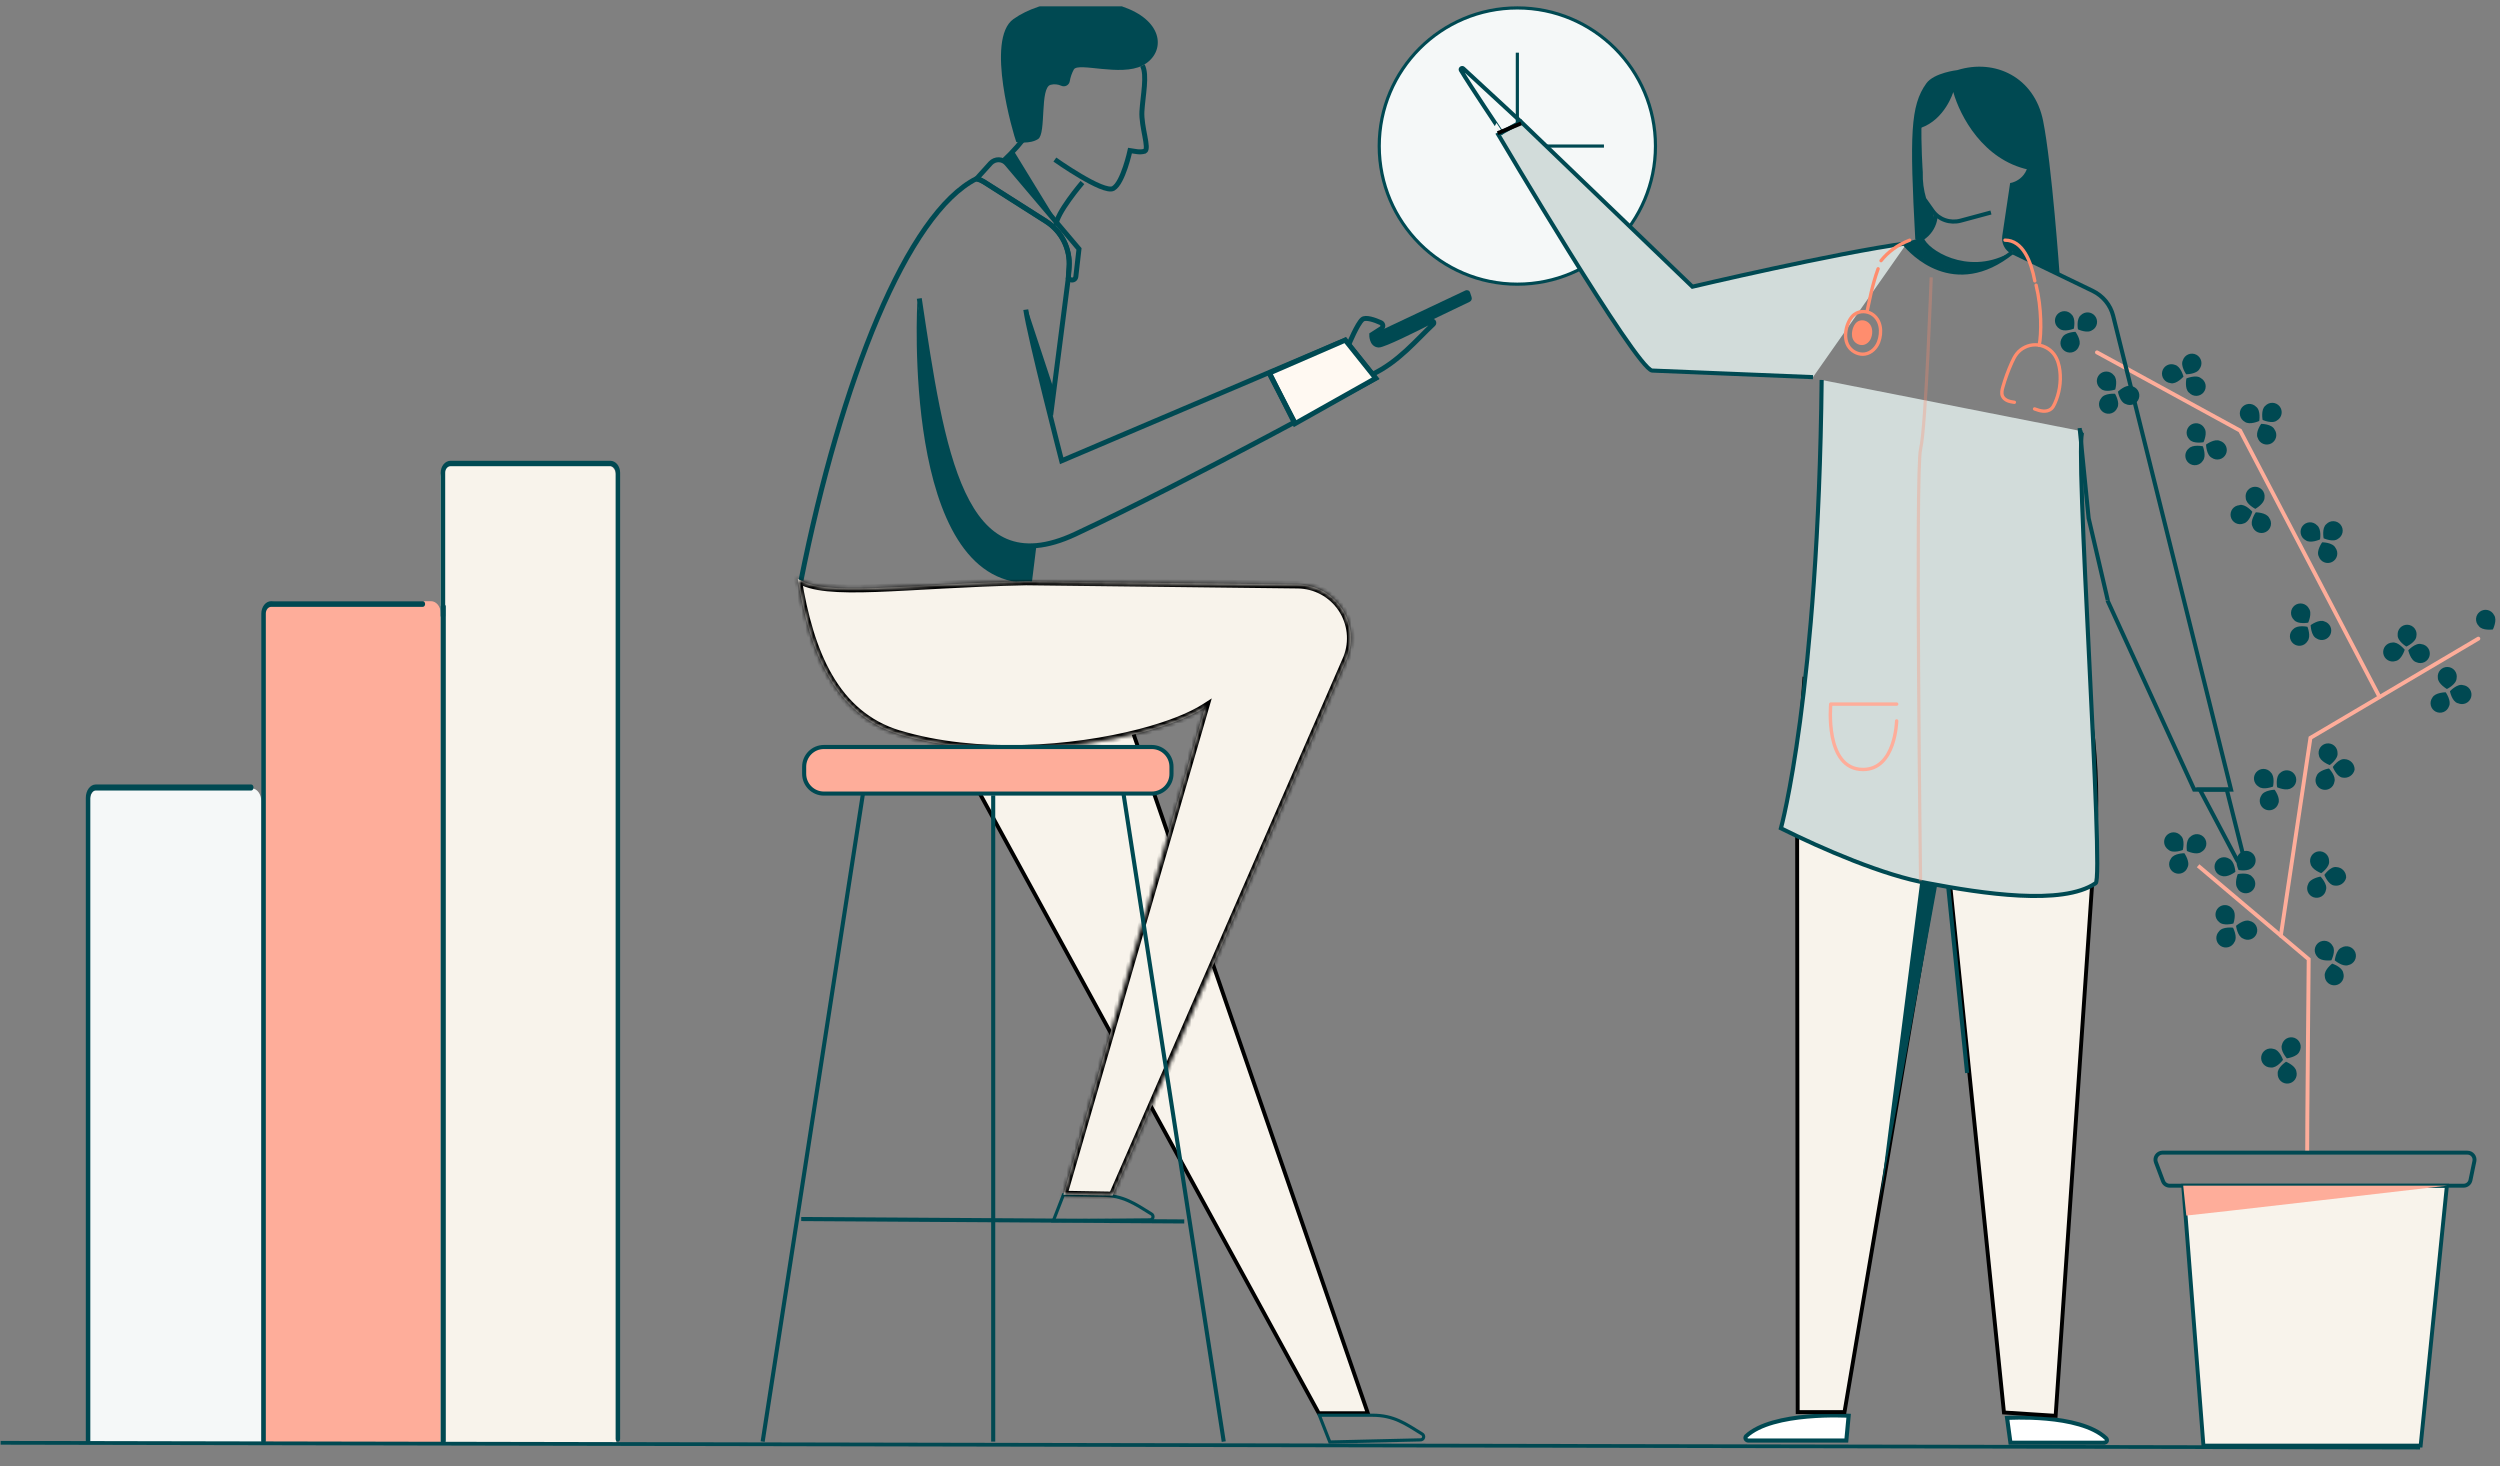
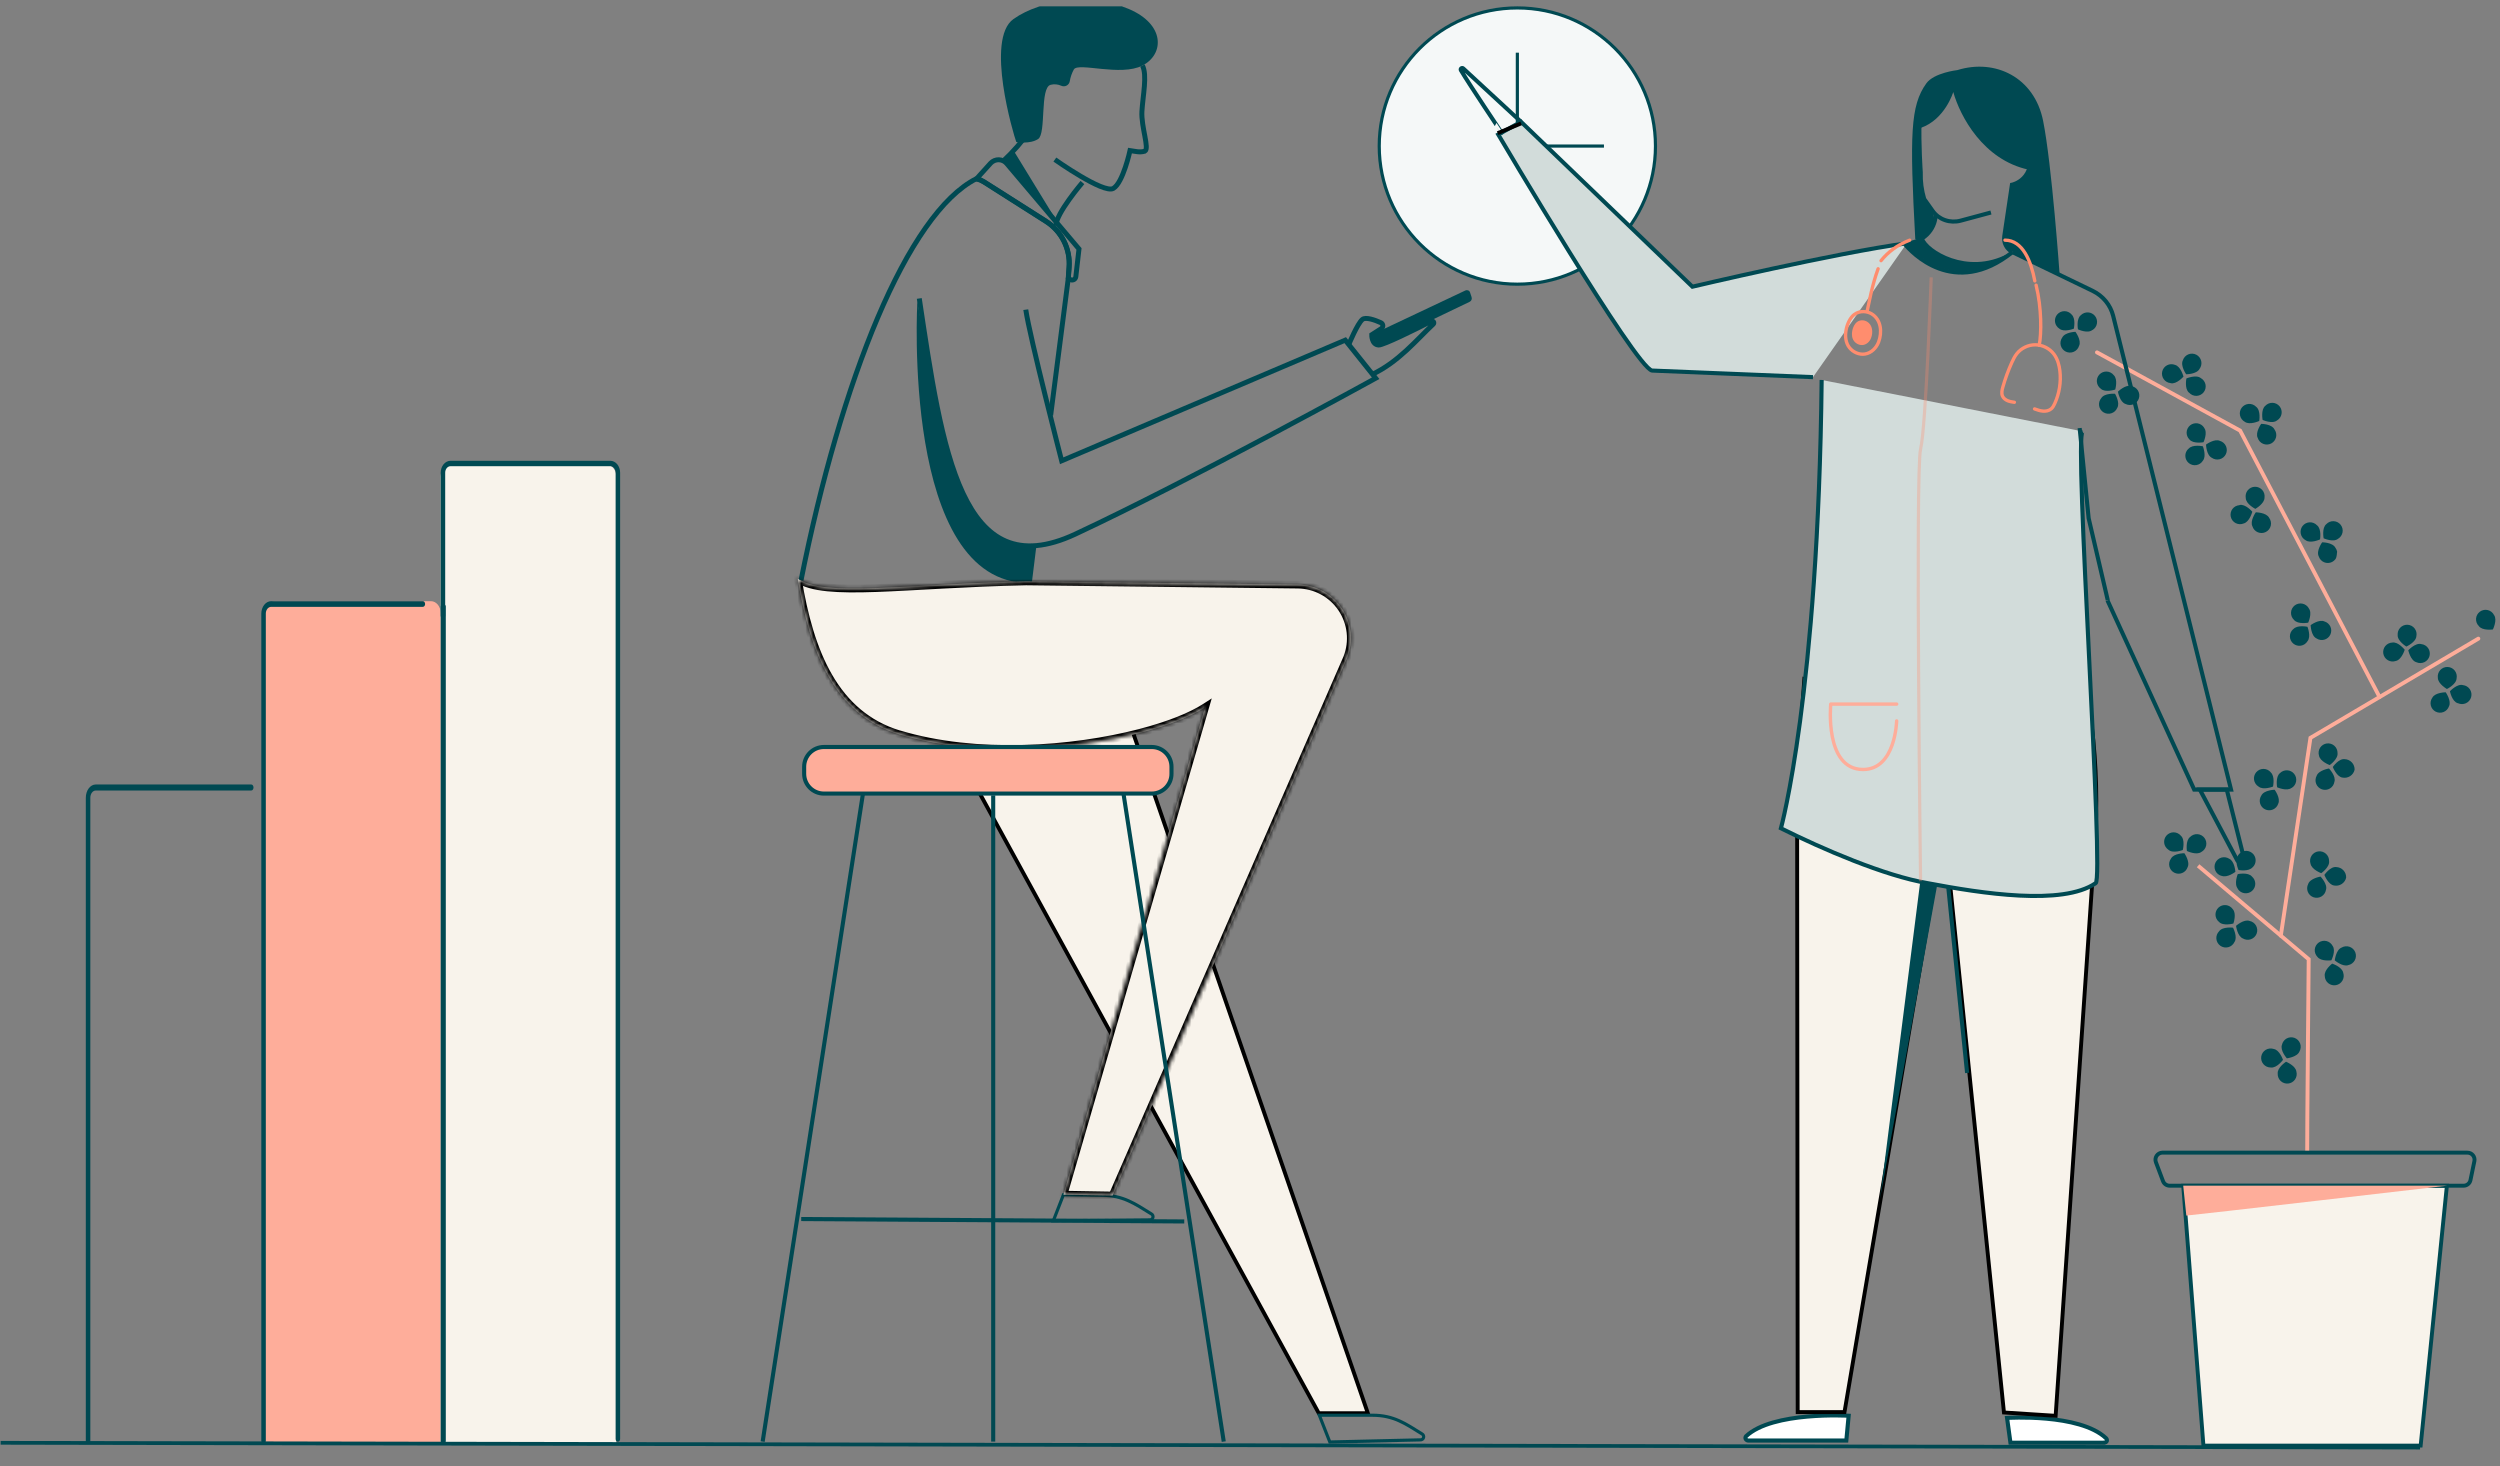
<svg xmlns="http://www.w3.org/2000/svg" width="641" height="376" viewBox="0 0 641 376" fill="none">
  <rect x="0" y="0" width="641" height="376" fill="#808080" stroke="none" />
  <g clip-path="url(#clip0_927_351)">
    <g clip-path="url(#clip1_927_351)">
      <path d="M226.985 159.15L277.493 150.124L350.72 362.35H338.138L226.985 159.15Z" fill="#F8F3EB" stroke="black" />
      <path d="M340.968 369.729L338.273 362.867H351.909C357.364 362.867 360.392 365.048 364.585 367.645C364.752 367.73 364.886 367.87 364.962 368.042C365.038 368.214 365.052 368.407 365.002 368.588C364.952 368.769 364.842 368.927 364.688 369.036C364.535 369.145 364.349 369.197 364.161 369.184L340.968 369.729Z" stroke="#004952" stroke-width="0.814" stroke-miterlimit="10" />
      <path d="M270.076 313.003L272.665 306.336L282.516 306.466C287.97 306.466 290.998 308.648 295.191 311.236C295.36 311.321 295.494 311.462 295.57 311.635C295.646 311.808 295.66 312.002 295.609 312.183C295.558 312.365 295.445 312.524 295.29 312.632C295.135 312.74 294.948 312.79 294.76 312.775L270.076 313.003Z" stroke="#004952" stroke-width="0.814" stroke-miterlimit="10" />
      <path d="M263.01 79.397C263.979 86.236 272.209 118.148 272.209 118.148L344.916 87.213L352.724 96.982C352.724 96.982 304.936 123.31 275.685 136.962C246.435 150.615 241.542 115.511 235.705 76.523" stroke="#004952" stroke-width="1.27" stroke-miterlimit="10" />
-       <path d="M352.724 96.982L344.917 87.213L325.5 95.642L332 108.642L352.724 96.982Z" fill="#FFF9F2" stroke="#004952" stroke-width="1.27" stroke-miterlimit="10" />
      <path d="M276.654 63.832L275.84 70.963C275.817 71.129 275.752 71.285 275.652 71.419C275.554 71.552 275.422 71.656 275.27 71.72C275.116 71.785 274.948 71.811 274.781 71.794C274.617 71.774 274.459 71.713 274.325 71.615L273.902 71.281L274.098 68.562C274.273 66.251 273.817 63.936 272.779 61.864C271.741 59.792 270.16 58.041 268.203 56.798L252.247 46.654C251.666 46.297 251.039 46.023 250.383 45.84L253.997 41.843C254.267 41.556 254.594 41.328 254.957 41.175C255.321 41.023 255.712 40.948 256.106 40.956C256.499 40.972 256.884 41.069 257.238 41.24C257.593 41.416 257.907 41.666 258.157 41.973L276.654 63.832Z" stroke="#004952" stroke-width="1.27" stroke-miterlimit="10" />
      <path d="M250.415 45.775C251.072 45.958 251.699 46.232 252.28 46.589L268.236 56.733C270.192 57.976 271.774 59.727 272.812 61.798C273.85 63.87 274.306 66.186 274.13 68.496L273.935 71.216" stroke="#004952" stroke-width="1.27" stroke-miterlimit="10" />
      <path d="M265.143 139.543L263.913 149.491" stroke="#004952" stroke-width="1.27" stroke-miterlimit="10" />
      <path d="M273.919 71.264L269.392 106.474" stroke="#004952" stroke-width="1.27" stroke-miterlimit="10" />
      <path d="M205.38 148.799C215.597 97.625 232.595 54.714 250.416 45.775" stroke="#004952" stroke-width="1.27" stroke-miterlimit="10" />
      <path d="M270.467 40.915C270.467 40.915 282.955 49.756 285.454 48.307C287.954 46.858 289.737 38.603 289.737 38.603C291.104 38.798 292.179 39.148 293.522 38.766C294.784 38.122 292.553 32.538 292.789 28.532C293.026 24.527 294.19 19.252 292.92 16.809" stroke="#004952" stroke-width="1.27" stroke-miterlimit="10" />
      <path d="M257.148 41.371C259.771 38.934 262.129 36.227 264.182 33.295" stroke="#004952" stroke-width="1.27" stroke-miterlimit="10" />
      <path d="M277.533 46.8C277.533 46.8 270.703 54.787 270.752 57.872" stroke="#004952" stroke-width="1.27" stroke-miterlimit="10" />
-       <path d="M325.345 95.582L331.948 108.257" stroke="#004952" stroke-width="1.27" stroke-miterlimit="10" />
      <path d="M345.893 88.181C345.893 88.181 348.018 83.036 349.304 81.921C350.118 81.204 352.479 82.027 354.042 82.735C354.185 82.798 354.309 82.899 354.399 83.026C354.489 83.154 354.543 83.304 354.555 83.46C354.57 83.617 354.539 83.775 354.466 83.915C354.398 84.057 354.29 84.176 354.156 84.257L351.714 85.829C351.714 85.829 351.649 88.369 353.489 88.466C354.759 88.466 362.704 84.559 367.003 82.344C367.1 82.308 367.207 82.308 367.304 82.344C367.406 82.374 367.495 82.437 367.556 82.523C367.613 82.61 367.639 82.713 367.629 82.816C367.624 82.92 367.58 83.019 367.507 83.093C363.25 87.074 358.552 92.862 351.738 96.037" stroke="#004952" stroke-width="1.27" stroke-miterlimit="10" />
      <path d="M351.722 85.812L375.738 74.472C375.851 74.421 375.973 74.393 376.096 74.391C376.217 74.391 376.336 74.416 376.446 74.464C376.558 74.509 376.658 74.579 376.74 74.667C376.822 74.756 376.883 74.862 376.919 74.977L377.301 76.133C377.391 76.369 377.391 76.629 377.301 76.865C377.206 77.099 377.025 77.288 376.796 77.395L353.228 88.702L351.722 85.812Z" fill="#004952" />
      <path d="M235.216 77.224C235.216 77.224 230.975 149.678 263.913 149.483L264.613 139.942C264.613 139.942 253.615 140.756 247.721 128.976C241.827 117.196 235.216 77.224 235.216 77.224Z" fill="#004952" />
-       <path d="M263.433 79.348L270.214 99.872L269.4 106.1L265.102 89.386L263.433 79.348Z" fill="#004952" />
      <path d="M259.908 38.651L270.735 56.334L257.335 41.208L259.908 38.651Z" fill="#004952" />
      <path d="M260.575 36.405C259.867 34.532 252.573 10.044 259.851 4.883C267.129 -0.279 280.041 -1.687 289.427 2.302C298.814 6.291 298.52 13.944 292.919 16.809C287.318 19.675 276.516 15.914 275.343 17.794C274.821 18.745 274.463 19.777 274.285 20.847C274.244 21.077 274.151 21.295 274.014 21.485C273.877 21.674 273.699 21.83 273.493 21.941C273.287 22.052 273.059 22.116 272.825 22.127C272.592 22.137 272.359 22.095 272.144 22.003C271.281 21.601 270.306 21.509 269.384 21.743C266.567 22.451 268.301 34.231 266.185 35.639C264.068 37.048 260.575 36.405 260.575 36.405Z" fill="#004952" />
      <mask id="path-21-inside-1_927_351" fill="white">
        <path d="M292.203 187.941C275.05 192.378 250.432 194.283 230.519 188.275C214.041 183.293 207.594 167.214 204.541 148.384C211.461 153.195 231.732 149.735 263.075 149.068L332.754 149.882C334.983 149.908 337.173 150.475 339.135 151.534C341.097 152.593 342.772 154.113 344.016 155.963C345.261 157.813 346.037 159.938 346.279 162.154C346.521 164.371 346.221 166.613 345.405 168.688L285.267 306.539L272.665 306.319L308.982 181.363C305.318 183.732 299.424 186.052 292.203 187.925C275.05 192.362 250.432 194.267 230.519 188.259" />
      </mask>
      <path d="M292.203 187.941C275.05 192.378 250.432 194.283 230.519 188.275C214.041 183.293 207.594 167.214 204.541 148.384C211.461 153.195 231.732 149.735 263.075 149.068L332.754 149.882C334.983 149.908 337.173 150.475 339.135 151.534C341.097 152.593 342.772 154.113 344.016 155.963C345.261 157.813 346.037 159.938 346.279 162.154C346.521 164.371 346.221 166.613 345.405 168.688L285.267 306.539L272.665 306.319L308.982 181.363C305.318 183.732 299.424 186.052 292.203 187.925C275.05 192.362 250.432 194.267 230.519 188.259" fill="#F8F3EB" />
      <path d="M230.519 188.275L230.229 189.232L230.23 189.232L230.519 188.275ZM204.541 148.384L205.112 147.563L203.177 146.217L203.554 148.544L204.541 148.384ZM263.075 149.068L263.086 148.068L263.07 148.068L263.053 148.068L263.075 149.068ZM332.754 149.882L332.742 150.882L332.742 150.882L332.754 149.882ZM345.405 168.688L346.321 169.088L346.329 169.071L346.335 169.054L345.405 168.688ZM285.267 306.539L285.25 307.539L285.917 307.551L286.184 306.939L285.267 306.539ZM272.665 306.319L271.705 306.04L271.339 307.296L272.647 307.319L272.665 306.319ZM308.982 181.363L309.942 181.642L310.69 179.067L308.439 180.523L308.982 181.363ZM292.203 187.925L292.454 188.893L292.454 188.893L292.203 187.925ZM291.953 186.973C274.91 191.381 250.489 193.256 230.808 187.318L230.23 189.232C250.374 195.31 275.19 193.375 292.454 188.909L291.953 186.973ZM230.808 187.318C214.941 182.52 208.576 167.022 205.528 148.224L203.554 148.544C206.612 167.406 213.142 184.065 230.229 189.232L230.808 187.318ZM203.97 149.205C205.913 150.556 208.686 151.263 212.098 151.609C215.532 151.958 219.75 151.954 224.684 151.78C234.625 151.43 247.402 150.402 263.096 150.068L263.053 148.068C247.404 148.401 234.375 149.437 224.614 149.781C219.698 149.954 215.592 149.954 212.3 149.62C208.985 149.283 206.629 148.618 205.112 147.563L203.97 149.205ZM263.063 150.068L332.742 150.882L332.765 148.882L263.086 148.068L263.063 150.068ZM332.742 150.882C334.809 150.906 336.84 151.432 338.66 152.414L339.61 150.654C337.505 149.518 335.157 148.91 332.765 148.882L332.742 150.882ZM338.66 152.414C340.479 153.396 342.033 154.806 343.187 156.522L344.846 155.405C343.511 153.421 341.714 151.79 339.61 150.654L338.66 152.414ZM343.187 156.522C344.341 158.237 345.061 160.207 345.285 162.263L347.273 162.046C347.014 159.668 346.181 157.39 344.846 155.405L343.187 156.522ZM345.285 162.263C345.509 164.318 345.231 166.398 344.474 168.322L346.335 169.054C347.211 166.828 347.533 164.423 347.273 162.046L345.285 162.263ZM344.488 168.288L284.35 306.139L286.184 306.939L346.321 169.088L344.488 168.288ZM285.284 305.539L272.682 305.319L272.647 307.319L285.25 307.539L285.284 305.539ZM273.625 306.598L309.942 181.642L308.022 181.084L271.705 306.04L273.625 306.598ZM308.439 180.523C304.905 182.808 299.129 185.096 291.952 186.957L292.454 188.893C299.719 187.009 305.731 184.656 309.525 182.203L308.439 180.523ZM291.953 186.957C274.91 191.365 250.489 193.24 230.808 187.301L230.23 189.216C250.374 195.294 275.19 193.359 292.454 188.893L291.953 186.957Z" fill="black" mask="url(#path-21-inside-1_927_351)" />
      <path d="M295.305 191.531H211.249C208.453 191.531 206.186 193.798 206.186 196.595V198.41C206.186 201.207 208.453 203.474 211.249 203.474H295.305C298.102 203.474 300.369 201.207 300.369 198.41V196.595C300.369 193.798 298.102 191.531 295.305 191.531Z" fill="#FEAD9A" stroke="#004952" stroke-width="1.05" stroke-miterlimit="10" />
      <path d="M221.238 203.653L195.545 369.624" stroke="#004952" stroke-width="1.05" stroke-miterlimit="10" />
      <path d="M288.084 203.653L313.769 369.624" stroke="#004952" stroke-width="1.05" stroke-miterlimit="10" />
      <path d="M254.657 203.922V369.624" stroke="#004952" stroke-width="1.05" stroke-miterlimit="10" />
      <path d="M205.428 312.563L303.641 313.182" stroke="#004952" stroke-width="1.05" stroke-miterlimit="10" />
      <path d="M389.048 72.862C408.607 72.862 424.462 57.007 424.462 37.449C424.462 17.89 408.607 2.035 389.048 2.035C369.49 2.035 353.635 17.89 353.635 37.449C353.635 57.007 369.49 72.862 389.048 72.862Z" fill="#F5F8F8" stroke="#004952" stroke-width="0.814" stroke-miterlimit="10" />
      <path d="M389.049 13.506V37.449H411.257" stroke="#004952" stroke-width="0.814" stroke-miterlimit="10" />
    </g>
    <path d="M559.78 304.025H627.382L620.656 370.653H564.96L559.78 304.025Z" fill="#F8F3EB" stroke="#004952" stroke-width="1.004" stroke-miterlimit="10" />
    <path d="M563.596 221.977L591.946 245.949C591.946 245.949 591.514 292.409 591.565 295.542" stroke="#FEAD9A" stroke-width="1.004" stroke-miterlimit="10" />
    <path d="M584.799 239.906L592.399 189.19L635.446 163.751" stroke="#FEAD9A" stroke-width="1.004" stroke-miterlimit="10" stroke-linecap="round" />
    <path d="M610.117 178.718L574.369 110.414L537.667 90.346" stroke="#FEAD9A" stroke-width="1.004" stroke-miterlimit="10" stroke-linecap="round" />
    <path d="M577.579 222.348C576.575 223.572 573.955 223.071 573.955 223.071C573.955 223.071 572.841 220.591 573.805 219.366C573.982 219.064 574.221 218.804 574.508 218.603C574.794 218.402 575.12 218.265 575.464 218.201C575.808 218.137 576.162 218.148 576.501 218.233C576.84 218.318 577.157 218.475 577.431 218.693C577.704 218.911 577.928 219.185 578.086 219.497C578.244 219.809 578.333 220.152 578.347 220.501C578.361 220.851 578.3 221.199 578.167 221.523C578.035 221.847 577.834 222.138 577.579 222.378V222.348Z" fill="#004952" />
    <path d="M573.757 227.829C572.753 226.635 573.757 224.125 573.757 224.125C573.757 224.125 576.407 223.553 577.401 224.747C577.67 224.978 577.886 225.265 578.033 225.588C578.18 225.91 578.255 226.261 578.253 226.616C578.251 226.971 578.171 227.321 578.019 227.641C577.868 227.962 577.649 228.246 577.376 228.473C577.104 228.7 576.785 228.865 576.443 228.957C576.1 229.048 575.741 229.064 575.392 229.002C575.043 228.941 574.711 228.805 574.42 228.602C574.129 228.399 573.885 228.136 573.707 227.829H573.757Z" fill="#004952" />
    <path d="M569.599 224.546C571.014 225.189 573.153 223.542 573.153 223.542C573.153 223.542 572.992 220.832 571.577 220.189C571.283 219.997 570.951 219.871 570.604 219.819C570.257 219.767 569.902 219.791 569.565 219.888C569.228 219.986 568.916 220.155 568.65 220.384C568.384 220.613 568.171 220.897 568.025 221.216C567.878 221.536 567.803 221.883 567.803 222.234C567.804 222.585 567.88 222.932 568.026 223.25C568.173 223.569 568.387 223.853 568.653 224.082C568.919 224.31 569.231 224.479 569.569 224.576L569.599 224.546Z" fill="#004952" />
    <path d="M559.169 214.276C560.333 215.28 559.671 217.94 559.671 217.94C559.671 217.94 557.131 218.944 555.976 217.87C555.685 217.679 555.437 217.427 555.252 217.131C555.066 216.836 554.946 216.504 554.9 216.158C554.854 215.812 554.883 215.46 554.985 215.127C555.087 214.793 555.26 214.485 555.492 214.225C555.724 213.964 556.009 213.756 556.328 213.615C556.647 213.474 556.993 213.404 557.342 213.409C557.691 213.414 558.035 213.494 558.35 213.643C558.665 213.793 558.944 214.009 559.169 214.276Z" fill="#004952" />
    <path d="M564.409 218.453C563.165 219.376 560.725 218.192 560.725 218.192C560.725 218.192 560.304 215.511 561.558 214.588C561.805 214.34 562.103 214.148 562.431 214.026C562.759 213.903 563.11 213.853 563.459 213.879C563.808 213.905 564.148 214.006 564.454 214.175C564.761 214.345 565.027 214.578 565.235 214.86C565.443 215.142 565.587 215.465 565.659 215.808C565.73 216.151 565.726 216.505 565.648 216.846C565.569 217.187 565.418 217.508 565.204 217.785C564.991 218.062 564.719 218.29 564.409 218.453Z" fill="#004952" />
    <path d="M560.895 222.367C561.618 220.992 560.072 218.763 560.072 218.763C560.072 218.763 557.352 218.763 556.639 220.148C556.43 220.431 556.285 220.755 556.214 221.098C556.143 221.442 556.147 221.797 556.226 222.139C556.305 222.481 556.457 222.801 556.672 223.079C556.886 223.356 557.159 223.584 557.47 223.746C557.781 223.909 558.124 224.002 558.474 224.019C558.825 224.036 559.175 223.977 559.5 223.846C559.826 223.715 560.119 223.515 560.36 223.259C560.601 223.004 560.783 222.7 560.895 222.367Z" fill="#004952" />
    <path d="M568.966 238.791C569.86 237.516 572.55 237.858 572.55 237.858C572.55 237.858 573.805 240.277 572.911 241.542C572.76 241.863 572.541 242.148 572.268 242.375C571.996 242.603 571.677 242.768 571.334 242.86C570.991 242.951 570.632 242.967 570.282 242.906C569.933 242.844 569.601 242.707 569.309 242.504C569.018 242.301 568.775 242.037 568.596 241.73C568.417 241.423 568.308 241.081 568.275 240.727C568.243 240.374 568.288 240.017 568.407 239.683C568.526 239.348 568.717 239.044 568.966 238.791Z" fill="#004952" />
    <path d="M572.47 233.099C573.535 234.234 572.641 236.794 572.641 236.794C572.641 236.794 570.021 237.517 568.957 236.382C568.685 236.164 568.463 235.89 568.306 235.579C568.149 235.268 568.061 234.927 568.048 234.578C568.035 234.23 568.096 233.883 568.229 233.561C568.362 233.238 568.562 232.949 568.817 232.711C569.072 232.473 569.375 232.292 569.705 232.182C570.036 232.071 570.386 232.033 570.732 232.07C571.079 232.107 571.414 232.218 571.713 232.396C572.013 232.573 572.272 232.813 572.47 233.099Z" fill="#004952" />
    <path d="M576.808 236.132C575.363 235.579 573.325 237.376 573.325 237.376C573.325 237.376 573.646 240.067 575.092 240.629C575.397 240.807 575.738 240.917 576.091 240.95C576.443 240.984 576.798 240.94 577.132 240.822C577.466 240.705 577.77 240.515 578.023 240.268C578.277 240.021 578.474 239.722 578.6 239.391C578.726 239.061 578.779 238.707 578.754 238.354C578.73 238.001 578.629 237.657 578.459 237.347C578.288 237.037 578.052 236.767 577.767 236.557C577.482 236.348 577.155 236.202 576.808 236.132Z" fill="#004952" />
    <path d="M598.482 227.046C596.946 226.865 595.972 224.326 595.972 224.326C595.972 224.326 597.498 222.087 599.044 222.318C599.735 222.347 600.387 222.648 600.858 223.156C601.328 223.663 601.578 224.337 601.553 225.028C601.404 225.698 601 226.283 600.426 226.659C599.853 227.036 599.155 227.175 598.482 227.046Z" fill="#004952" />
    <path d="M591.814 226.665C592.306 225.189 594.986 224.757 594.986 224.757C594.986 224.757 596.874 226.715 596.372 228.191C596.311 228.534 596.176 228.861 595.977 229.148C595.779 229.435 595.521 229.676 595.22 229.854C594.92 230.033 594.585 230.144 594.238 230.181C593.891 230.218 593.54 230.18 593.209 230.069C592.877 229.958 592.574 229.778 592.319 229.539C592.064 229.3 591.864 229.01 591.732 228.686C591.599 228.363 591.538 228.016 591.552 227.667C591.567 227.318 591.656 226.976 591.814 226.665Z" fill="#004952" />
    <path d="M592.418 221.404C592.629 222.95 595.169 223.884 595.169 223.884C595.169 223.884 597.397 222.318 597.177 220.782C597.186 220.429 597.119 220.079 596.981 219.755C596.842 219.43 596.635 219.14 596.373 218.904C596.111 218.668 595.801 218.491 595.465 218.386C595.128 218.281 594.773 218.25 594.423 218.296C594.073 218.341 593.738 218.462 593.439 218.65C593.141 218.838 592.887 219.088 592.694 219.383C592.502 219.679 592.376 220.012 592.324 220.361C592.273 220.71 592.298 221.066 592.398 221.404H592.418Z" fill="#004952" />
    <path d="M600.65 199.379C599.104 199.198 598.13 196.658 598.13 196.658C598.13 196.658 599.656 194.419 601.202 194.65C601.896 194.677 602.55 194.977 603.023 195.485C603.495 195.993 603.747 196.667 603.722 197.361C603.57 198.029 603.166 198.612 602.593 198.989C602.02 199.365 601.324 199.505 600.65 199.379Z" fill="#004952" />
    <path d="M593.973 198.947C594.475 197.471 597.155 197.039 597.155 197.039C597.155 197.039 599.033 198.997 598.541 200.473C598.484 200.821 598.352 201.154 598.154 201.447C597.956 201.739 597.697 201.986 597.394 202.168C597.092 202.351 596.753 202.466 596.402 202.505C596.051 202.544 595.695 202.506 595.36 202.394C595.025 202.282 594.718 202.099 594.461 201.856C594.203 201.614 594.002 201.319 593.87 200.991C593.738 200.663 593.679 200.31 593.697 199.957C593.714 199.604 593.809 199.26 593.973 198.947Z" fill="#004952" />
    <path d="M594.586 193.687C594.786 195.233 597.336 196.166 597.336 196.166C597.336 196.166 599.555 194.61 599.344 193.064C599.349 192.716 599.279 192.371 599.138 192.052C598.998 191.733 598.79 191.448 598.53 191.216C598.27 190.985 597.963 190.812 597.63 190.709C597.297 190.607 596.946 190.577 596.6 190.622C596.255 190.667 595.923 190.786 595.628 190.971C595.332 191.155 595.08 191.401 594.888 191.692C594.696 191.983 594.569 192.311 594.515 192.655C594.461 192.999 594.482 193.351 594.576 193.687H594.586Z" fill="#004952" />
    <path d="M602.136 247.445C600.69 248.007 598.632 246.24 598.632 246.24C598.632 246.24 598.923 243.54 600.369 242.968C600.672 242.786 601.012 242.672 601.364 242.634C601.716 242.597 602.072 242.636 602.407 242.75C602.743 242.864 603.049 243.05 603.305 243.294C603.562 243.538 603.762 243.835 603.892 244.165C604.022 244.494 604.079 244.848 604.058 245.201C604.038 245.555 603.94 245.9 603.773 246.212C603.606 246.524 603.373 246.796 603.09 247.009C602.807 247.222 602.482 247.371 602.136 247.445Z" fill="#004952" />
    <path d="M596.072 250.255C595.811 248.72 597.969 247.073 597.969 247.073C597.969 247.073 600.559 247.916 600.81 249.452C600.918 249.784 600.954 250.136 600.914 250.483C600.874 250.83 600.76 251.164 600.58 251.463C600.399 251.762 600.156 252.018 599.867 252.215C599.579 252.411 599.251 252.543 598.907 252.602C598.562 252.66 598.209 252.644 597.872 252.553C597.535 252.463 597.221 252.301 596.952 252.078C596.683 251.855 596.465 251.577 596.313 251.263C596.161 250.948 596.079 250.605 596.072 250.255Z" fill="#004952" />
    <path d="M594.174 245.327C595.077 246.592 597.768 246.221 597.768 246.221C597.768 246.221 598.993 243.791 598.089 242.536C597.93 242.226 597.706 241.954 597.432 241.738C597.158 241.523 596.841 241.368 596.502 241.286C596.163 241.204 595.811 241.195 595.468 241.261C595.126 241.327 594.802 241.466 594.518 241.668C594.234 241.871 593.997 242.132 593.823 242.434C593.649 242.736 593.542 243.072 593.509 243.419C593.477 243.766 593.519 244.116 593.634 244.445C593.748 244.775 593.933 245.075 594.174 245.327Z" fill="#004952" />
    <path d="M582.951 268.948C584.487 269.179 585.361 271.749 585.361 271.749C585.361 271.749 583.755 273.938 582.219 273.707C581.865 273.71 581.515 273.637 581.192 273.491C580.87 273.346 580.583 273.132 580.351 272.865C580.119 272.597 579.949 272.283 579.851 271.943C579.753 271.603 579.73 271.246 579.784 270.896C579.837 270.546 579.967 270.213 580.162 269.918C580.358 269.623 580.616 269.375 580.917 269.189C581.218 269.004 581.556 268.887 581.908 268.845C582.259 268.803 582.615 268.839 582.951 268.948Z" fill="#004952" />
    <path d="M589.596 269.57C589.054 271.026 586.354 271.357 586.354 271.357C586.354 271.357 584.547 269.35 585.099 267.874C585.173 267.533 585.32 267.212 585.53 266.933C585.739 266.653 586.006 266.423 586.313 266.256C586.619 266.089 586.958 265.99 587.306 265.967C587.655 265.943 588.004 265.994 588.33 266.117C588.657 266.24 588.953 266.433 589.199 266.68C589.444 266.928 589.634 267.226 589.754 267.554C589.874 267.882 589.922 268.231 589.895 268.579C589.868 268.927 589.766 269.265 589.596 269.57Z" fill="#004952" />
    <path d="M588.802 274.8C588.652 273.254 586.142 272.23 586.142 272.23C586.142 272.23 583.863 273.706 584.004 275.242C583.982 275.594 584.037 275.946 584.164 276.274C584.291 276.603 584.488 276.9 584.741 277.145C584.995 277.39 585.298 277.578 585.63 277.695C585.963 277.811 586.316 277.855 586.667 277.822C587.018 277.789 587.358 277.68 587.662 277.503C587.967 277.326 588.23 277.086 588.433 276.798C588.636 276.51 588.774 276.181 588.838 275.834C588.901 275.488 588.889 275.132 588.802 274.79V274.8Z" fill="#004952" />
    <path d="M582.199 198.024C583.383 199.027 582.801 201.678 582.801 201.678C582.801 201.678 580.291 202.682 579.097 201.678C578.794 201.496 578.533 201.251 578.334 200.959C578.135 200.667 578.002 200.336 577.944 199.987C577.885 199.639 577.903 199.282 577.997 198.941C578.09 198.6 578.256 198.284 578.484 198.014C578.711 197.743 578.995 197.526 579.315 197.376C579.634 197.226 579.983 197.147 580.336 197.145C580.69 197.144 581.039 197.218 581.361 197.365C581.682 197.511 581.968 197.726 582.199 197.994V198.024Z" fill="#004952" />
    <path d="M587.55 202.018C586.325 202.972 583.855 201.858 583.855 201.858C583.855 201.858 583.363 199.188 584.588 198.224C584.831 197.979 585.123 197.789 585.444 197.665C585.766 197.541 586.111 197.487 586.455 197.506C586.799 197.525 587.135 197.617 587.441 197.775C587.748 197.934 588.017 198.155 588.231 198.425C588.445 198.695 588.6 199.007 588.685 199.342C588.769 199.676 588.782 200.024 588.723 200.364C588.663 200.703 588.532 201.026 588.339 201.312C588.145 201.597 587.893 201.838 587.6 202.018H587.55Z" fill="#004952" />
    <path d="M584.135 206.075C584.818 204.669 583.212 202.491 583.212 202.491C583.212 202.491 580.501 202.561 579.818 203.957C579.622 204.244 579.489 204.571 579.429 204.914C579.37 205.258 579.385 205.61 579.474 205.947C579.562 206.284 579.722 206.598 579.943 206.868C580.164 207.137 580.44 207.357 580.753 207.51C581.066 207.664 581.408 207.748 581.756 207.758C582.105 207.767 582.451 207.702 582.772 207.566C583.093 207.429 583.381 207.226 583.616 206.969C583.851 206.712 584.028 206.407 584.135 206.075Z" fill="#004952" />
    <path d="M531.131 80.619C532.315 81.623 531.733 84.273 531.733 84.273C531.733 84.273 529.213 85.277 528.029 84.273C527.733 84.089 527.481 83.843 527.288 83.552C527.096 83.262 526.968 82.933 526.914 82.589C526.86 82.245 526.88 81.893 526.974 81.557C527.068 81.222 527.233 80.91 527.457 80.644C527.682 80.378 527.962 80.163 528.277 80.014C528.592 79.865 528.935 79.786 529.284 79.782C529.632 79.778 529.978 79.848 530.296 79.989C530.615 80.13 530.9 80.338 531.131 80.599V80.619Z" fill="#004952" />
    <path d="M536.481 84.614C535.256 85.618 532.786 84.444 532.786 84.444C532.786 84.444 532.294 81.773 533.519 80.82C533.762 80.575 534.054 80.384 534.376 80.26C534.697 80.137 535.042 80.083 535.386 80.102C535.73 80.121 536.066 80.212 536.372 80.371C536.679 80.529 536.948 80.751 537.162 81.021C537.376 81.291 537.531 81.603 537.616 81.937C537.701 82.272 537.714 82.62 537.654 82.959C537.594 83.299 537.463 83.622 537.27 83.907C537.076 84.192 536.824 84.433 536.531 84.614H536.481Z" fill="#004952" />
    <path d="M533.078 88.66C533.76 87.264 532.144 85.076 532.144 85.076C532.144 85.076 529.433 85.156 528.751 86.552C528.546 86.841 528.406 87.17 528.341 87.519C528.276 87.867 528.288 88.225 528.375 88.568C528.463 88.911 528.624 89.231 528.848 89.506C529.071 89.78 529.352 90.003 529.671 90.158C529.989 90.313 530.337 90.397 530.691 90.404C531.046 90.411 531.397 90.341 531.721 90.198C532.045 90.055 532.334 89.844 532.569 89.579C532.803 89.313 532.977 88.999 533.078 88.66Z" fill="#004952" />
    <path d="M538.77 102.072C539.583 100.747 542.294 100.958 542.294 100.958C542.294 100.958 543.669 103.297 542.846 104.612C542.708 104.934 542.502 105.222 542.243 105.457C541.983 105.692 541.675 105.868 541.341 105.973C541.007 106.078 540.654 106.11 540.307 106.065C539.959 106.021 539.625 105.902 539.328 105.717C539.031 105.532 538.777 105.285 538.584 104.992C538.392 104.7 538.264 104.369 538.211 104.023C538.158 103.677 538.181 103.323 538.277 102.986C538.374 102.65 538.542 102.338 538.77 102.072Z" fill="#004952" />
    <path d="M541.972 96.199C543.097 97.274 542.344 99.884 542.344 99.884C542.344 99.884 539.764 100.747 538.649 99.673C538.365 99.471 538.127 99.21 537.952 98.908C537.778 98.606 537.67 98.27 537.637 97.923C537.603 97.575 537.645 97.225 537.76 96.895C537.874 96.565 538.058 96.264 538.3 96.012C538.541 95.76 538.833 95.563 539.158 95.434C539.482 95.305 539.83 95.247 540.179 95.265C540.527 95.283 540.868 95.375 541.177 95.537C541.487 95.698 541.758 95.924 541.972 96.199Z" fill="#004952" />
    <path d="M546.45 98.99C544.974 98.518 543.037 100.426 543.037 100.426C543.037 100.426 543.499 103.096 544.984 103.578C545.3 103.738 545.646 103.828 545.999 103.841C546.352 103.854 546.704 103.79 547.03 103.654C547.355 103.517 547.648 103.312 547.887 103.051C548.125 102.791 548.305 102.482 548.412 102.145C548.52 101.808 548.553 101.453 548.509 101.102C548.466 100.751 548.347 100.414 548.16 100.114C547.973 99.814 547.724 99.558 547.429 99.364C547.134 99.17 546.8 99.043 546.45 98.99Z" fill="#004952" />
    <path d="M563.967 94.573C563.254 95.959 560.534 95.969 560.534 95.969C560.534 95.969 558.978 93.75 559.69 92.365C559.799 92.028 559.98 91.719 560.221 91.459C560.461 91.198 560.755 90.994 561.082 90.859C561.41 90.724 561.763 90.662 562.116 90.677C562.47 90.692 562.816 90.784 563.131 90.947C563.446 91.109 563.721 91.338 563.938 91.618C564.156 91.898 564.309 92.222 564.389 92.567C564.468 92.912 564.472 93.27 564.399 93.616C564.326 93.963 564.179 94.29 563.967 94.573Z" fill="#004952" />
    <path d="M561.258 100.676C560.053 99.672 560.595 97.032 560.595 97.032C560.595 97.032 563.095 95.968 564.3 96.952C564.608 97.125 564.875 97.363 565.082 97.65C565.288 97.937 565.43 98.265 565.497 98.612C565.564 98.96 565.554 99.317 565.468 99.66C565.382 100.003 565.223 100.324 565 100.598C564.778 100.873 564.498 101.096 564.181 101.252C563.863 101.408 563.516 101.492 563.162 101.5C562.809 101.507 562.458 101.437 562.134 101.295C561.81 101.153 561.522 100.942 561.288 100.676H561.258Z" fill="#004952" />
    <path d="M556.549 98.247C558.065 98.608 559.842 96.561 559.842 96.561C559.842 96.561 559.169 93.93 557.654 93.549C557.329 93.42 556.981 93.362 556.632 93.38C556.284 93.398 555.943 93.49 555.634 93.652C555.324 93.813 555.053 94.039 554.839 94.314C554.624 94.59 554.472 94.908 554.392 95.248C554.311 95.588 554.305 95.941 554.374 96.283C554.442 96.625 554.584 96.949 554.789 97.232C554.993 97.514 555.257 97.749 555.56 97.921C555.864 98.093 556.202 98.197 556.549 98.227V98.247Z" fill="#004952" />
    <path d="M583.834 107.794C582.629 108.797 580.139 107.673 580.139 107.673C580.139 107.673 579.617 105.013 580.832 104.039C581.07 103.787 581.36 103.589 581.682 103.458C582.003 103.327 582.349 103.267 582.696 103.281C583.043 103.295 583.383 103.384 583.692 103.54C584.002 103.697 584.275 103.918 584.492 104.188C584.709 104.459 584.866 104.773 584.951 105.11C585.037 105.446 585.049 105.797 584.988 106.138C584.927 106.48 584.793 106.804 584.595 107.09C584.398 107.375 584.141 107.615 583.844 107.794H583.834Z" fill="#004952" />
    <path d="M578.875 112.272C578.183 110.886 579.759 108.678 579.759 108.678C579.759 108.678 582.469 108.678 583.172 110.103C583.381 110.389 583.526 110.717 583.596 111.064C583.665 111.412 583.659 111.77 583.576 112.114C583.493 112.459 583.337 112.781 583.117 113.059C582.897 113.336 582.619 113.563 582.303 113.723C581.987 113.882 581.64 113.971 581.286 113.983C580.931 113.995 580.579 113.929 580.253 113.791C579.927 113.653 579.635 113.446 579.397 113.183C579.159 112.921 578.981 112.61 578.875 112.272Z" fill="#004952" />
    <path d="M575.563 108.146C576.808 109.079 579.268 107.935 579.268 107.935C579.268 107.935 579.719 105.255 578.485 104.311C578.241 104.057 577.945 103.859 577.617 103.73C577.289 103.601 576.938 103.545 576.586 103.565C576.235 103.586 575.892 103.682 575.581 103.847C575.27 104.012 574.998 104.243 574.785 104.523C574.572 104.803 574.421 105.126 574.345 105.469C574.268 105.813 574.266 106.169 574.34 106.513C574.414 106.858 574.562 107.182 574.773 107.464C574.984 107.745 575.254 107.978 575.563 108.146Z" fill="#004952" />
    <path d="M599.474 138.142C598.26 139.146 595.78 138.021 595.78 138.021C595.78 138.021 595.258 135.361 596.473 134.387C596.711 134.135 597.001 133.937 597.323 133.806C597.644 133.676 597.99 133.615 598.337 133.629C598.684 133.643 599.023 133.732 599.333 133.888C599.643 134.045 599.916 134.266 600.133 134.537C600.35 134.807 600.507 135.122 600.592 135.458C600.678 135.794 600.69 136.145 600.629 136.487C600.567 136.828 600.433 137.153 600.236 137.439C600.039 137.724 599.782 137.964 599.484 138.142H599.474Z" fill="#004952" />
-     <path d="M594.517 142.64C593.814 141.254 595.4 139.046 595.4 139.046C595.4 139.046 598.111 139.046 598.814 140.471C599.023 140.757 599.167 141.085 599.237 141.432C599.307 141.78 599.3 142.138 599.218 142.482C599.135 142.827 598.978 143.149 598.758 143.427C598.539 143.704 598.261 143.931 597.945 144.091C597.628 144.25 597.281 144.339 596.927 144.351C596.573 144.363 596.221 144.297 595.895 144.159C595.568 144.021 595.276 143.814 595.038 143.551C594.8 143.289 594.622 142.978 594.517 142.64Z" fill="#004952" />
+     <path d="M594.517 142.64C593.814 141.254 595.4 139.046 595.4 139.046C595.4 139.046 598.111 139.046 598.814 140.471C599.023 140.757 599.167 141.085 599.237 141.432C599.135 142.827 598.978 143.149 598.758 143.427C598.539 143.704 598.261 143.931 597.945 144.091C597.628 144.25 597.281 144.339 596.927 144.351C596.573 144.363 596.221 144.297 595.895 144.159C595.568 144.021 595.276 143.814 595.038 143.551C594.8 143.289 594.622 142.978 594.517 142.64Z" fill="#004952" />
    <path d="M591.163 138.514C592.397 139.447 594.857 138.303 594.857 138.303C594.857 138.303 595.319 135.622 594.074 134.679C593.83 134.422 593.534 134.221 593.205 134.091C592.877 133.96 592.524 133.902 592.17 133.922C591.817 133.941 591.472 134.037 591.16 134.203C590.848 134.369 590.575 134.601 590.361 134.883C590.147 135.164 589.997 135.489 589.921 135.835C589.846 136.18 589.846 136.538 589.922 136.884C589.998 137.229 590.149 137.554 590.363 137.835C590.577 138.116 590.85 138.348 591.163 138.514Z" fill="#004952" />
    <path d="M561.157 115.051C562.161 113.857 564.811 114.429 564.811 114.429C564.811 114.429 565.815 116.939 564.811 118.133C564.628 118.429 564.383 118.682 564.094 118.875C563.805 119.068 563.477 119.196 563.134 119.252C562.791 119.307 562.439 119.288 562.104 119.196C561.769 119.104 561.457 118.941 561.19 118.719C560.923 118.496 560.707 118.218 560.556 117.905C560.406 117.592 560.324 117.25 560.317 116.902C560.31 116.554 560.378 116.209 560.516 115.89C560.654 115.571 560.859 115.285 561.117 115.051H561.157Z" fill="#004952" />
    <path d="M565.132 109.691C566.136 110.905 564.981 113.385 564.981 113.385C564.981 113.385 562.321 113.887 561.357 112.662C561.116 112.421 560.928 112.13 560.806 111.811C560.685 111.492 560.632 111.15 560.651 110.809C560.67 110.468 560.761 110.135 560.918 109.831C561.075 109.527 561.294 109.26 561.561 109.047C561.829 108.834 562.138 108.679 562.469 108.594C562.8 108.508 563.145 108.494 563.482 108.551C563.819 108.608 564.14 108.735 564.424 108.925C564.709 109.114 564.95 109.362 565.132 109.651V109.691Z" fill="#004952" />
    <path d="M569.199 113.045C567.803 112.372 565.625 113.988 565.625 113.988C565.625 113.988 565.705 116.699 567.111 117.381C567.4 117.585 567.731 117.723 568.079 117.786C568.428 117.849 568.786 117.836 569.128 117.747C569.471 117.657 569.79 117.495 570.064 117.27C570.337 117.045 570.558 116.763 570.712 116.444C570.865 116.125 570.948 115.776 570.953 115.422C570.958 115.068 570.887 114.717 570.743 114.394C570.599 114.071 570.386 113.782 570.119 113.549C569.853 113.316 569.539 113.144 569.199 113.045Z" fill="#004952" />
    <path d="M587.991 161.332C588.995 160.137 591.635 160.709 591.635 160.709C591.635 160.709 592.639 163.219 591.635 164.413C591.454 164.713 591.21 164.969 590.92 165.165C590.63 165.361 590.301 165.493 589.956 165.55C589.611 165.607 589.257 165.589 588.919 165.497C588.582 165.405 588.268 165.241 587.999 165.017C587.731 164.792 587.514 164.512 587.364 164.196C587.214 163.88 587.134 163.535 587.129 163.185C587.124 162.835 587.195 162.489 587.337 162.169C587.479 161.849 587.689 161.563 587.951 161.332H587.991Z" fill="#004952" />
    <path d="M591.957 155.961C592.961 157.185 591.816 159.655 591.816 159.655C591.816 159.655 589.146 160.157 588.182 158.942C587.927 158.703 587.727 158.411 587.594 158.088C587.462 157.764 587.4 157.415 587.415 157.066C587.429 156.716 587.518 156.374 587.676 156.062C587.834 155.75 588.057 155.475 588.331 155.257C588.604 155.039 588.921 154.882 589.26 154.797C589.6 154.712 589.954 154.702 590.297 154.766C590.641 154.83 590.968 154.967 591.254 155.168C591.54 155.369 591.78 155.629 591.957 155.931V155.961Z" fill="#004952" />
    <path d="M596.021 159.354C594.625 158.671 592.447 160.287 592.447 160.287C592.447 160.287 592.527 163.008 593.933 163.68C594.221 163.878 594.549 164.011 594.894 164.07C595.239 164.129 595.592 164.112 595.93 164.022C596.268 163.932 596.582 163.77 596.852 163.547C597.121 163.324 597.34 163.046 597.492 162.731C597.644 162.416 597.726 162.072 597.733 161.722C597.739 161.372 597.671 161.025 597.531 160.705C597.391 160.384 597.184 160.098 596.923 159.864C596.663 159.631 596.355 159.457 596.021 159.354Z" fill="#004952" />
    <path d="M574.209 129.487C575.725 129.136 577.492 131.204 577.492 131.204C577.492 131.204 576.799 133.824 575.283 134.216C574.955 134.352 574.602 134.415 574.247 134.401C573.892 134.386 573.545 134.294 573.229 134.132C572.914 133.969 572.637 133.74 572.42 133.459C572.202 133.179 572.048 132.854 571.969 132.508C571.89 132.162 571.887 131.803 571.961 131.456C572.035 131.108 572.183 130.782 572.397 130.498C572.61 130.214 572.883 129.98 573.196 129.812C573.509 129.645 573.854 129.548 574.209 129.528V129.487Z" fill="#004952" />
    <path d="M580.623 127.611C580.623 129.167 578.264 130.472 578.264 130.472C578.264 130.472 575.844 129.248 575.814 127.702C575.748 127.353 575.759 126.994 575.846 126.649C575.932 126.305 576.094 125.984 576.317 125.708C576.541 125.433 576.822 125.209 577.142 125.054C577.461 124.898 577.81 124.814 578.165 124.807C578.52 124.801 578.872 124.872 579.197 125.015C579.522 125.159 579.811 125.371 580.045 125.638C580.279 125.905 580.452 126.22 580.552 126.561C580.652 126.902 580.676 127.26 580.623 127.611Z" fill="#004952" />
    <path d="M581.806 132.77C581.104 131.385 578.383 131.354 578.383 131.354C578.383 131.354 576.817 133.573 577.52 134.948C577.625 135.288 577.802 135.6 578.041 135.864C578.279 136.127 578.572 136.336 578.899 136.474C579.227 136.613 579.58 136.678 579.935 136.666C580.29 136.653 580.639 136.563 580.955 136.402C581.272 136.241 581.55 136.013 581.769 135.734C581.989 135.454 582.144 135.13 582.225 134.784C582.306 134.438 582.311 134.079 582.238 133.731C582.166 133.383 582.019 133.055 581.806 132.77Z" fill="#004952" />
    <path d="M635.575 160.528C636.488 161.783 639.178 161.391 639.178 161.391C639.178 161.391 640.383 158.952 639.47 157.697C639.311 157.381 639.085 157.104 638.808 156.884C638.531 156.664 638.209 156.507 637.866 156.424C637.522 156.341 637.164 156.333 636.817 156.402C636.471 156.471 636.143 156.614 635.857 156.822C635.571 157.029 635.333 157.297 635.161 157.606C634.989 157.915 634.885 158.257 634.859 158.61C634.832 158.962 634.882 159.316 635.006 159.648C635.129 159.979 635.323 160.279 635.575 160.528Z" fill="#004952" />
    <path d="M630.173 180.305C628.678 179.883 628.166 177.233 628.166 177.233C628.166 177.233 630.023 175.225 631.519 175.667C631.87 175.706 632.209 175.821 632.511 176.004C632.814 176.186 633.073 176.433 633.271 176.726C633.469 177.019 633.6 177.352 633.657 177.701C633.714 178.05 633.694 178.407 633.599 178.747C633.504 179.088 633.336 179.404 633.106 179.673C632.877 179.942 632.592 180.158 632.271 180.306C631.95 180.454 631.601 180.531 631.247 180.531C630.894 180.53 630.544 180.453 630.224 180.305H630.173Z" fill="#004952" />
    <path d="M623.648 178.89C624.361 177.515 627.082 177.505 627.082 177.505C627.082 177.505 628.628 179.733 627.915 181.109C627.8 181.438 627.616 181.738 627.375 181.989C627.133 182.241 626.841 182.437 626.517 182.566C626.193 182.694 625.846 182.752 625.498 182.734C625.15 182.716 624.81 182.624 624.501 182.463C624.191 182.302 623.921 182.077 623.706 181.802C623.492 181.528 623.339 181.21 623.258 180.871C623.178 180.532 623.17 180.18 623.238 179.838C623.305 179.496 623.445 179.173 623.648 178.89Z" fill="#004952" />
    <path d="M625.064 173.789C625.064 175.345 627.393 176.66 627.393 176.66C627.393 176.66 629.833 175.466 629.873 173.92C629.942 173.572 629.934 173.213 629.849 172.868C629.765 172.523 629.607 172.201 629.385 171.924C629.164 171.647 628.884 171.421 628.566 171.263C628.249 171.105 627.9 171.018 627.546 171.009C627.191 170.999 626.839 171.067 626.513 171.208C626.187 171.348 625.896 171.558 625.66 171.823C625.423 172.088 625.248 172.401 625.145 172.74C625.042 173.08 625.015 173.438 625.064 173.789Z" fill="#004952" />
    <path d="M619.562 163.108C619.472 164.664 616.992 165.778 616.992 165.778C616.992 165.778 614.663 164.373 614.763 162.827C614.733 162.479 614.777 162.129 614.894 161.8C615.011 161.471 615.197 161.171 615.44 160.921C615.684 160.67 615.978 160.475 616.303 160.349C616.628 160.222 616.977 160.168 617.325 160.188C617.674 160.208 618.014 160.304 618.322 160.467C618.63 160.631 618.9 160.859 619.112 161.136C619.324 161.413 619.474 161.732 619.552 162.073C619.63 162.413 619.633 162.766 619.562 163.108Z" fill="#004952" />
    <path d="M619.562 169.794C618.057 169.383 617.484 166.732 617.484 166.732C617.484 166.732 619.332 164.724 620.827 165.146C621.179 165.184 621.517 165.297 621.82 165.478C622.123 165.659 622.384 165.904 622.583 166.196C622.782 166.487 622.916 166.819 622.974 167.167C623.033 167.515 623.015 167.872 622.922 168.212C622.83 168.553 622.664 168.87 622.437 169.14C622.21 169.411 621.927 169.629 621.608 169.779C621.288 169.929 620.94 170.009 620.587 170.011C620.234 170.014 619.884 169.94 619.562 169.794Z" fill="#004952" />
    <path d="M614.252 169.482C615.778 169.191 616.571 166.601 616.571 166.601C616.571 166.601 614.895 164.463 613.369 164.754C613.021 164.769 612.681 164.859 612.371 165.017C612.06 165.175 611.788 165.397 611.571 165.67C611.355 165.942 611.2 166.258 611.116 166.596C611.032 166.933 611.021 167.285 611.085 167.627C611.149 167.97 611.286 168.294 611.486 168.578C611.686 168.863 611.945 169.102 612.245 169.277C612.546 169.453 612.88 169.563 613.227 169.598C613.573 169.633 613.923 169.594 614.252 169.482Z" fill="#004952" />
    <path d="M554.361 295.541H632.664C632.934 295.541 633.2 295.602 633.443 295.718C633.687 295.834 633.901 296.003 634.07 296.213C634.24 296.423 634.36 296.668 634.423 296.931C634.485 297.193 634.488 297.466 634.431 297.73L633.427 302.589C633.341 302.993 633.119 303.356 632.797 303.616C632.475 303.876 632.074 304.016 631.66 304.014H556.298C555.931 304.014 555.572 303.903 555.269 303.695C554.966 303.487 554.733 303.193 554.602 302.85L552.774 297.991C552.673 297.725 552.635 297.439 552.665 297.157C552.695 296.874 552.791 296.602 552.946 296.363C553.1 296.125 553.309 295.926 553.555 295.783C553.801 295.64 554.077 295.557 554.361 295.541V295.541Z" stroke="#004952" stroke-width="1.004" stroke-miterlimit="10" />
    <path d="M560.574 311.673C561.437 311.673 627.382 304.013 627.382 304.013H559.78L560.574 311.673Z" fill="#FEAD9A" />
-     <path d="M23 370.142H67V205.428C67 203.616 65.902 202.142 64.549 202.142H25.456C24.105 202.142 23.005 203.616 23.005 205.428V370.142H23Z" fill="#F5F8F8" />
    <path d="M22.579 370.142C22.898 370.142 23.159 369.794 23.159 369.368V204.547C23.159 203.527 23.778 202.69 24.547 202.69H64.421C64.74 202.69 65 202.342 65 201.916C65 201.49 64.74 201.142 64.421 201.142H24.547C23.147 201.142 22 202.666 22 204.547V369.368C22 369.794 22.261 370.142 22.579 370.142Z" fill="#004952" />
    <path d="M68 370.142H113V157.219C113 155.521 111.876 154.142 110.494 154.142H70.506C69.124 154.142 68 155.521 68 157.219V370.142Z" fill="#FEAD9A" />
    <path d="M67.575 370.142C67.891 370.142 68.15 369.815 68.15 369.415V157.34C68.15 156.38 68.766 155.595 69.531 155.595H108.425C108.741 155.595 109 155.268 109 154.869C109 154.469 108.741 154.142 108.425 154.142H69.531C68.139 154.142 67 155.574 67 157.34V369.415C67 369.815 67.259 370.142 67.575 370.142Z" fill="#004952" />
    <path d="M158 370.142H113V122.112C113 120.474 114.124 119.142 115.506 119.142H155.494C156.877 119.142 158 120.474 158 122.112V370.142Z" fill="#F8F3EB" />
    <path d="M158.42 369.652C158.104 369.652 157.846 369.341 157.846 368.959V121.19C157.846 120.275 157.231 119.528 156.468 119.528H115.527C114.769 119.528 114.148 120.269 114.148 121.19V157.869C114.148 158.25 113.89 158.562 113.574 158.562C113.258 158.562 113 158.25 113 157.869V121.19C113 119.514 114.131 118.142 115.527 118.142H156.473C157.863 118.142 159 119.506 159 121.19V368.959C159 369.341 158.741 369.652 158.426 369.652H158.42Z" fill="#004952" />
    <line x1="113.653" y1="155.544" x2="113.653" y2="369.492" stroke="#004952" stroke-width="1.3" stroke-linecap="round" />
  </g>
  <line x1="0.162" y1="369.935" x2="620.497" y2="371.156" stroke="#004952" stroke-width="0.961" />
  <path d="M528.086 70.358C528.086 70.358 526.093 42.154 523.855 30.985C521.616 19.816 511.576 14.959 501.866 17.973C501.866 17.973 495.868 18.645 493.903 21.387C489.823 27.072 489.625 34.508 491.07 61.25C491.07 61.25 491.75 61.949 494.026 60.169C496.303 58.39 496.728 55.003 494.083 51.915C493.088 49.752 492.511 47.431 492.383 45.069C492.383 41.809 492.468 32.801 492.468 32.801C498.73 30.622 500.817 23.594 500.817 23.594C502.565 29.787 508.478 41.001 520.143 43.507C520.143 43.507 518.764 46.404 517.507 46.885C517.009 47.13 516.468 47.284 515.911 47.339L513.918 61.177C513.918 61.177 513.219 62.993 517.942 65.472C522.665 67.951 528.086 70.358 528.086 70.358Z" fill="#004952" />
  <path d="M448.168 369.354H473.397L473.993 362.998C473.993 362.998 454.497 361.809 447.677 368.265C447.602 368.361 447.553 368.473 447.536 368.592C447.526 368.71 447.545 368.828 447.592 368.937C447.643 369.047 447.725 369.141 447.828 369.209C447.926 369.287 448.043 369.336 448.168 369.354Z" fill="white" stroke="#004952" stroke-width="1.053" stroke-miterlimit="10" />
  <path d="M539.497 369.909H515.476L514.607 363.553C514.607 363.553 533.168 362.336 539.987 368.756C540.089 368.845 540.158 368.962 540.186 369.092C540.228 369.219 540.228 369.355 540.186 369.482C540.132 369.604 540.041 369.708 539.925 369.78C539.808 369.851 539.672 369.887 539.534 369.882L539.497 369.909Z" fill="white" stroke="#004952" stroke-width="1.053" stroke-miterlimit="10" />
  <path d="M537.109 216.698L537.109 216.698C537.814 206.513 537.552 196.287 536.327 186.147L537.109 216.698ZM537.109 216.698L527.064 363.013L513.816 362.163L495.342 181.047C502.009 181.757 508.712 182.111 515.42 182.11M537.109 216.698L535.626 180.377M535.626 180.377L536.327 186.146L535.626 180.377ZM535.626 180.377C528.958 181.53 522.196 182.11 515.42 182.11M515.42 182.11L515.42 181.61L515.42 182.11Z" fill="#F8F3EB" stroke="black" />
  <path d="M462.628 174.15C468.821 176.269 475.188 177.885 481.663 178.979L481.663 178.979C487.207 179.911 492.907 180.702 497.22 181.26C499.377 181.539 501.187 181.759 502.459 181.91C503.066 181.982 503.55 182.039 503.89 182.078C503.88 182.125 503.869 182.174 503.858 182.226C503.772 182.626 503.659 183.187 503.522 183.895C503.249 185.314 502.875 187.337 502.417 189.876C501.499 194.954 500.241 202.104 498.758 210.629C495.791 227.68 491.924 250.235 488.087 272.731C484.25 295.228 480.442 317.665 477.594 334.477C476.17 342.884 474.985 349.884 474.157 354.783C473.743 357.232 473.418 359.156 473.196 360.468L472.943 361.965L472.927 362.062H460.927L460.786 211.556C460.786 203.941 461.054 196.334 461.588 188.736L462.628 174.15Z" fill="#F8F3EB" stroke="black" />
  <path d="M496.18 195.884L482.012 307.463L498.39 217.622L496.18 195.884Z" fill="#004952" />
  <path d="M494.771 180.484L504.367 275.102" stroke="#004952" stroke-width="1.053" stroke-miterlimit="10" />
  <path d="M573.631 220.6L564.034 202.439H570.938L575.331 219.974C575.372 220.178 575.338 220.39 575.236 220.573C575.131 220.754 574.964 220.895 574.764 220.973C574.563 221.049 574.34 221.056 574.134 220.993C573.927 220.93 573.75 220.801 573.631 220.628V220.6Z" stroke="#004952" stroke-width="1.053" stroke-miterlimit="10" />
  <path d="M467.072 97.423C466.213 177.576 456.63 212.371 456.63 212.371C467.185 217.646 483.254 224.599 494.328 226.459C508.039 229.065 528.804 232.287 537.305 226.459C539.637 225.876 531.657 111.471 533.999 110.611" fill="#D2DCDA" />
  <path d="M467.072 97.423C466.213 177.576 456.63 212.371 456.63 212.371C467.185 217.646 483.254 224.599 494.328 226.459C508.039 229.065 528.804 232.287 537.305 226.459C539.637 225.876 531.657 111.471 533.999 110.611" stroke="#004952" stroke-width="1.053" stroke-miterlimit="10" />
  <path d="M486.3 180.529H469.405C469.405 180.529 467.722 197.297 477.702 197.297C486.027 197.297 486.3 184.844 486.3 184.844" stroke="#FEAD9A" stroke-width="0.877" stroke-linecap="round" stroke-linejoin="round" />
  <path d="M516.015 64.664L536.54 74.571C537.85 75.205 539 76.106 539.911 77.212C540.821 78.317 541.469 79.601 541.81 80.972L572.035 202.449H562.59L540.356 153.942" stroke="#004952" stroke-width="1.053" stroke-miterlimit="10" />
  <path d="M540.43 153.896L535.528 132.884L533.223 109.756" stroke="#004952" stroke-width="1.053" stroke-miterlimit="10" />
  <path d="M488.925 62.367C470.506 64.873 433.934 73.508 433.934 73.508L389.985 31.23L384.147 34.49C384.147 34.49 419.492 94.42 423.591 95.011L464.849 96.7" fill="#D2DCDA" />
  <path d="M488.925 62.367C470.506 64.873 433.934 73.508 433.934 73.508L389.985 31.23L384.147 34.49C384.147 34.49 419.492 94.42 423.591 95.011L464.849 96.7" stroke="#004952" stroke-width="1.053" stroke-miterlimit="10" />
  <path d="M516.014 64.665C515.273 64.27 514.673 63.668 514.295 62.938C513.917 62.208 513.779 61.385 513.899 60.578L515.863 47.375C515.863 47.375 522.239 46.14 520.359 37.586" stroke="#004952" stroke-width="1.053" stroke-miterlimit="10" />
  <path d="M492.174 31.067C491.957 36.706 492.476 44.17 492.476 44.17V44.279C492.411 46.555 492.711 48.828 493.364 51.016L495.537 54.077C496.306 55.161 497.41 55.986 498.692 56.435C499.975 56.885 501.372 56.937 502.687 56.583L510.479 54.485" stroke="#004952" stroke-width="1.053" stroke-miterlimit="10" />
  <path d="M488.754 62.394C490.736 62.327 492.617 61.539 494.02 60.192C495.422 58.844 496.24 57.035 496.311 55.13" stroke="#004952" stroke-width="1.053" stroke-miterlimit="10" />
  <path d="M488.453 62.658C489.955 64.474 501.006 76.687 516.006 64.628" stroke="#004952" stroke-width="1.053" stroke-miterlimit="10" />
  <path d="M493.232 60.959C494.176 63.974 504.283 70.557 514.768 65.082C514.768 65.082 502.252 76.514 488.925 62.839L493.232 60.959Z" fill="#004952" />
  <path d="M384.998 34.019C385.055 34.019 376.79 21.778 374.56 17.982C374.52 17.904 374.509 17.814 374.53 17.729C374.551 17.643 374.603 17.568 374.677 17.516C374.75 17.464 374.84 17.438 374.931 17.444C375.022 17.45 375.108 17.486 375.174 17.547L389.985 31.231" stroke="#004952" stroke-width="1.053" stroke-miterlimit="10" />
  <path d="M521.72 72.019C520.775 67.025 518.647 61.577 514.077 61.577" stroke="#FF8D6E" stroke-width="0.86" stroke-linecap="round" stroke-linejoin="round" />
  <path d="M522.85 88.531C523.461 85.566 523.498 78.976 522.055 73.12" stroke="#FF8D6E" stroke-width="0.863" stroke-linecap="round" stroke-linejoin="round" />
  <path d="M516.484 103.148C515.891 103.06 515.293 102.97 514.742 102.735C514.191 102.503 513.684 102.107 513.443 101.562C513.122 100.836 513.314 99.994 513.532 99.231C514.14 97.092 514.906 94.998 515.819 92.97C516.183 92.164 516.576 91.361 517.126 90.669C518.262 89.246 520.071 88.389 521.89 88.408C523.709 88.427 525.499 89.326 526.602 90.772C527.55 92.012 527.979 93.575 528.158 95.125C528.482 97.97 528.015 100.901 526.819 103.502C526.595 103.987 526.336 104.478 525.93 104.826C525.364 105.314 524.572 105.469 523.828 105.41C523.083 105.351 522.369 105.101 521.667 104.849" stroke="#FF8D6E" stroke-width="0.863" stroke-linecap="round" stroke-linejoin="round" />
  <path d="M481.547 68.915C479.949 73.297 479.264 77.497 478.749 79.707" stroke="#FF8D6E" stroke-width="0.86" stroke-linecap="round" stroke-linejoin="round" />
  <path d="M489.643 61.581C486.455 62.789 484.072 64.633 482.297 66.834" stroke="#FF8D6E" stroke-width="0.86" stroke-linecap="round" stroke-linejoin="round" />
  <path d="M475.401 80.669C473.539 82.114 472.197 86.652 474.212 89.156C475.135 90.306 476.702 91.014 478.193 90.77C479.811 90.512 481.091 89.205 481.661 87.725C482.613 85.23 482.386 81.957 479.855 80.452C478.873 79.866 476.939 79.476 475.405 80.67L475.401 80.669Z" stroke="#FF8D6E" stroke-width="0.86" stroke-linecap="round" stroke-linejoin="round" />
  <path d="M476.106 82.578C475.021 83.418 474.247 86.053 475.416 87.508C475.951 88.178 476.864 88.586 477.731 88.446C478.668 88.296 479.418 87.537 479.742 86.677C480.295 85.228 480.165 83.328 478.692 82.451C478.12 82.112 477 81.885 476.106 82.578Z" fill="#FF8D6E" />
  <path d="M495.16 71.111C495.16 71.111 493.798 109.702 492.436 115.15C491.074 120.599 492.436 225.931 492.436 225.931" stroke="#FF8D6E" stroke-opacity="0.31" stroke-width="0.817" />
  <path d="M390 31.642L384 34.142" stroke="black" />
  <defs>
    <clipPath id="clip0_927_351">
      <rect width="637.44" height="375.3" fill="white" transform="translate(2.604)" />
    </clipPath>
    <clipPath id="clip1_927_351">
      <rect width="587.413" height="373.379" fill="white" transform="translate(-38.915 1.628)" />
    </clipPath>
  </defs>
</svg>